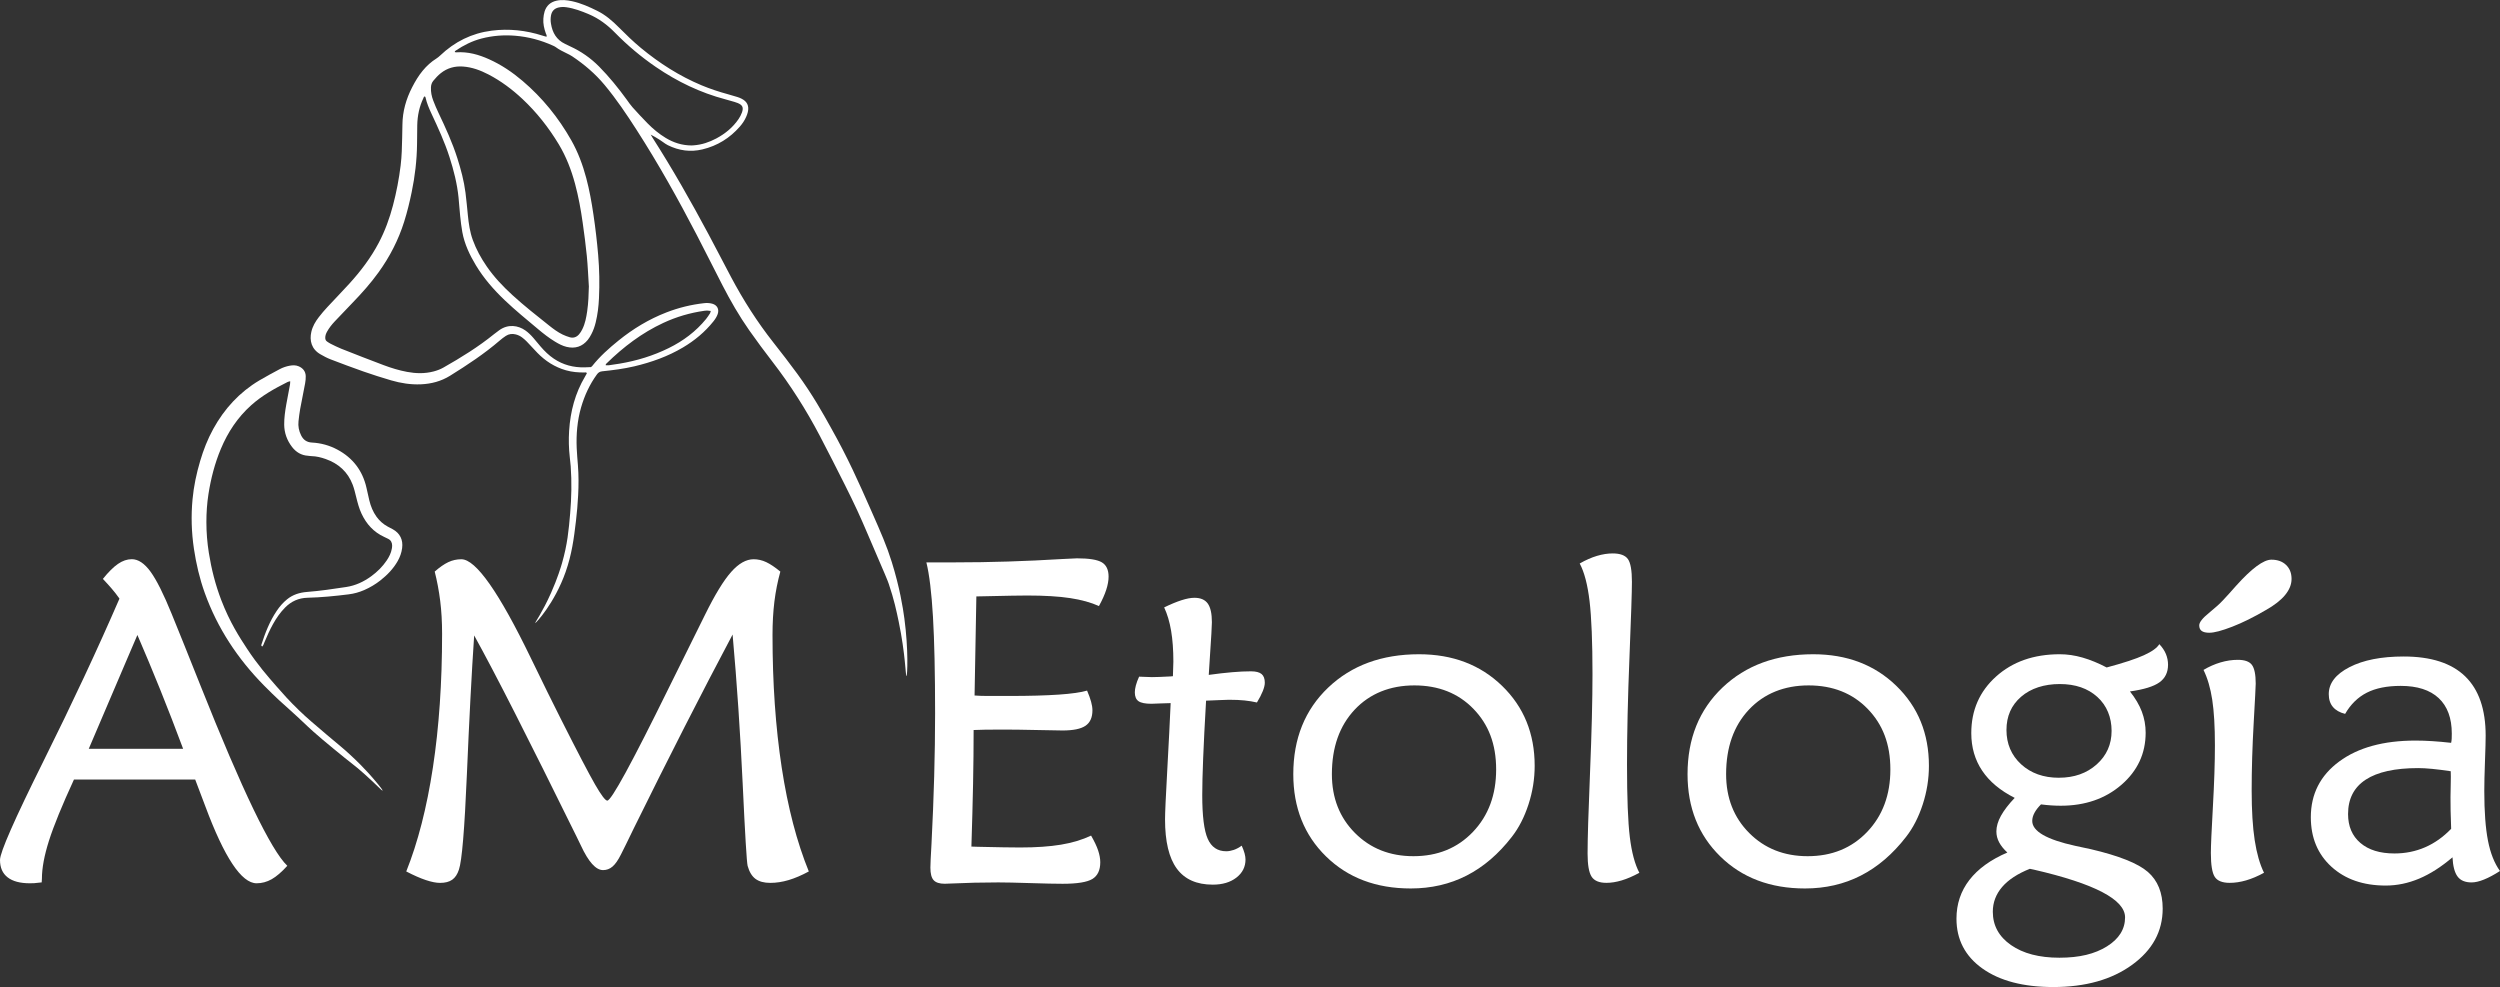
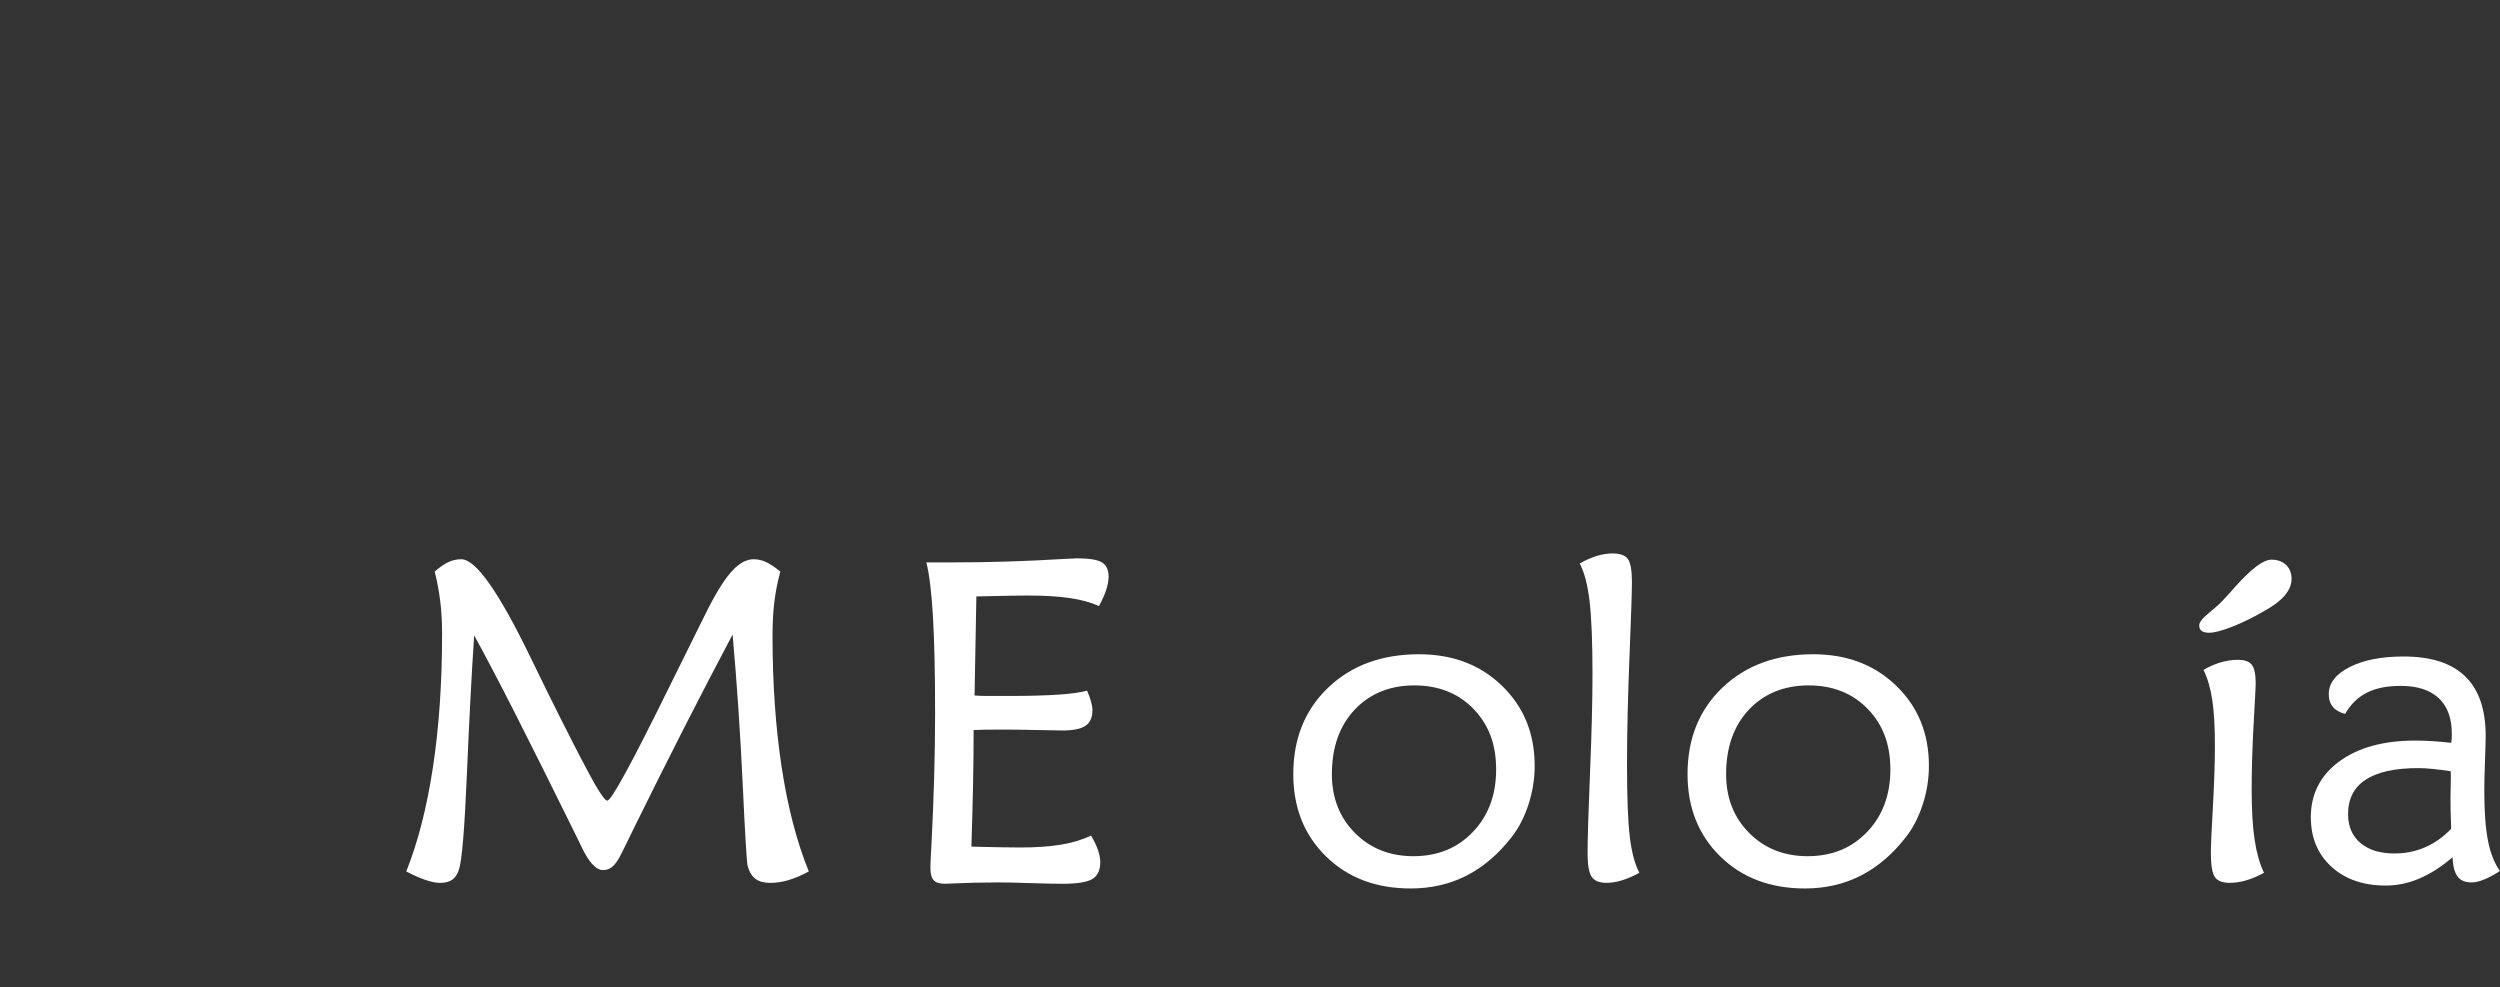
<svg xmlns="http://www.w3.org/2000/svg" id="Capa_2" data-name="Capa 2" viewBox="0 0 988.39 390.25">
  <rect x="0" y="0" width="988.39" height="390.25" fill="#333333" stroke="none" />
  <g id="Capa_1-2" data-name="Capa 1">
    <g>
      <g>
-         <path d="M77.18,308.19H29.24c-4.73,10.28-8.02,18.34-9.88,24.19-1.86,5.85-2.79,10.87-2.79,15.06l-.09,1.42c-1.36.18-2.35.28-2.97.31-.62.03-1.2.04-1.73.04-3.84,0-6.77-.78-8.77-2.35-2.01-1.56-3.01-3.85-3.01-6.87s5.73-16.04,17.19-39.08c11.46-23.04,21.47-44.45,30.04-64.24-.95-1.36-1.96-2.67-3.06-3.94-1.09-1.27-2.26-2.55-3.5-3.85,2.18-2.72,4.18-4.7,5.98-5.94,1.8-1.24,3.62-1.86,5.45-1.86,2.54,0,5.01,1.64,7.4,4.92,2.39,3.28,5.18,8.85,8.37,16.7,2.78,6.79,6.59,16.28,11.43,28.44,16.42,41.29,27.85,65.01,34.29,71.16-2.25,2.48-4.31,4.25-6.2,5.32-1.89,1.06-3.87,1.59-5.94,1.59-5.97,0-12.73-10.16-20.29-30.48-1.71-4.49-3.04-8-3.99-10.54ZM54.32,251.04l-4.25,9.92c-6.79,15.95-11.78,27.65-14.98,35.09h37.31c-3.01-8.09-6.03-15.87-9.04-23.35-3.01-7.47-6.03-14.69-9.04-21.66Z" style="fill: #fff; stroke-width: 0px;" />
        <path d="M308.52,225.96c-1.06,3.84-1.85,7.78-2.35,11.83-.5,4.05-.75,8.46-.75,13.25,0,19.08,1.21,36.54,3.63,52.37,2.42,15.83,6,29.54,10.72,41.12-2.83,1.54-5.49,2.67-7.97,3.41-2.48.74-4.9,1.11-7.27,1.11-2.48,0-4.43-.53-5.85-1.59-1.42-1.06-2.45-2.78-3.1-5.14-.35-1.42-1.01-12.21-1.95-32.39-.95-20.17-2.27-39.86-3.99-59.06-12.35,23.28-25.34,48.77-38.99,76.47-2.48,5.14-4.2,8.63-5.14,10.46-1.12,2.25-2.23,3.84-3.32,4.78-1.09.95-2.35,1.42-3.77,1.42-2.84,0-5.76-3.25-8.77-9.75-.71-1.48-1.27-2.63-1.68-3.46-9.57-19.43-17.65-35.63-24.24-48.6-6.59-12.97-12.01-23.29-16.26-30.97-1.01,14.95-1.96,33.27-2.88,54.98-.92,21.71-1.97,34.25-3.15,37.62-.59,1.83-1.48,3.16-2.66,3.99-1.18.83-2.78,1.24-4.78,1.24-1.54,0-3.41-.37-5.63-1.11-2.22-.74-4.8-1.87-7.75-3.41,4.61-11.52,8.12-25.22,10.54-41.12,2.42-15.89,3.63-33.52,3.63-52.9,0-4.67-.25-8.99-.75-12.98-.5-3.99-1.23-7.84-2.17-11.56,1.95-1.71,3.74-2.95,5.36-3.72,1.62-.77,3.35-1.15,5.18-1.15,5.73,0,14.92,13.09,27.56,39.25,4.78,9.87,8.65,17.72,11.61,23.57,6.67,13.23,11.24,21.98,13.69,26.23,2.45,4.25,4.06,6.38,4.83,6.38,1.59,0,9.66-14.77,24.19-44.31,6.03-12.17,10.84-21.89,14.44-29.15,3.9-7.92,7.34-13.56,10.32-16.92,2.98-3.37,5.95-5.05,8.9-5.05,1.71,0,3.38.38,5.01,1.15,1.62.77,3.47,2.01,5.54,3.72Z" style="fill: #fff; stroke-width: 0px;" />
        <path d="M434.48,239.61c-3.13-1.42-6.93-2.47-11.39-3.15-4.46-.68-10.12-1.02-16.97-1.02-2.84,0-8.09.09-15.77.27-1.89.06-3.34.09-4.34.09l-.71,39.17c1.59.12,3.31.18,5.14.18h8.68c7.86,0,14.34-.18,19.45-.53,5.11-.35,8.85-.89,11.21-1.59.71,1.65,1.24,3.12,1.59,4.39.35,1.27.53,2.41.53,3.41,0,2.84-.92,4.87-2.75,6.11-1.83,1.24-4.84,1.86-9.04,1.86-1.36,0-4.71-.06-10.06-.18-5.35-.12-9.97-.18-13.87-.18-2.95,0-5.23.02-6.82.05-1.59.03-3.07.07-4.43.13,0,6.68-.07,13.78-.22,21.31-.15,7.53-.37,15.79-.66,24.77.59,0,1.48.03,2.66.09,7.74.18,13.26.27,16.57.27,6.32,0,11.71-.37,16.17-1.11,4.46-.74,8.43-1.93,11.92-3.59,1.3,2.25,2.23,4.21,2.79,5.89.56,1.68.84,3.23.84,4.65,0,3.13-1.03,5.33-3.1,6.6-2.07,1.27-6,1.91-11.78,1.91-2.84,0-7.09-.09-12.76-.27-5.67-.18-9.89-.27-12.67-.27-6.26,0-12.52.15-18.79.44-1.3.06-2.1.09-2.39.09-2.07,0-3.53-.47-4.39-1.42-.86-.94-1.28-2.6-1.28-4.96,0-1.24.15-4.4.44-9.48.94-18.31,1.42-35.47,1.42-51.48s-.28-28.62-.84-38.19c-.56-9.57-1.43-16.75-2.61-21.53h11.25c13.82,0,28.03-.44,42.62-1.33,3.13-.18,5.02-.27,5.67-.27,4.78,0,8.06.53,9.84,1.59,1.77,1.06,2.66,2.95,2.66,5.67,0,1.54-.31,3.27-.93,5.18-.62,1.92-1.58,4.06-2.88,6.42Z" style="fill: #fff; stroke-width: 0px;" />
-         <path d="M462.84,277.98c-1.01,0-2.39.04-4.16.13-1.77.09-2.92.13-3.46.13-2.42,0-4.12-.34-5.1-1.02-.97-.68-1.46-1.85-1.46-3.5,0-.77.13-1.67.4-2.7.27-1.03.69-2.2,1.29-3.5.47,0,1.27.03,2.39.09,1.12.06,2.01.09,2.66.09,1.53,0,3.99-.09,7.35-.27.41,0,.74-.03.97-.09,0-.65.03-1.62.09-2.92.06-1.3.09-2.24.09-2.84,0-4.61-.3-8.67-.89-12.18-.59-3.51-1.51-6.6-2.75-9.26,2.54-1.24,4.82-2.18,6.82-2.83,2.01-.65,3.72-.97,5.14-.97,2.42,0,4.18.75,5.27,2.26,1.09,1.51,1.64,3.97,1.64,7.4,0,1.48-.27,6.11-.8,13.91-.18,2.89-.32,5.2-.44,6.91,3.43-.47,6.51-.83,9.26-1.06,2.75-.24,5.21-.35,7.4-.35,1.95,0,3.35.35,4.21,1.06.86.71,1.29,1.86,1.29,3.46,0,.89-.27,1.99-.8,3.32-.53,1.33-1.3,2.82-2.31,4.48-1.53-.35-3.16-.62-4.87-.8-1.71-.18-3.78-.27-6.2-.27-.41,0-1.65.04-3.72.13-2.07.09-3.84.16-5.32.22-.53,9.22-.92,16.81-1.15,22.77-.24,5.97-.36,10.84-.36,14.62,0,8.21.72,13.96,2.17,17.23,1.45,3.28,3.88,4.92,7.31,4.92.94,0,1.93-.18,2.97-.53,1.03-.35,2.08-.91,3.15-1.68.53,1.18.91,2.21,1.15,3.1.23.89.35,1.68.35,2.39,0,2.89-1.2,5.27-3.59,7.13-2.39,1.86-5.51,2.79-9.35,2.79-6.38,0-11.12-2.11-14.22-6.34-3.1-4.22-4.65-10.71-4.65-19.45,0-2.48.29-9.05.89-19.72.59-10.66,1.03-19.42,1.33-26.27Z" style="fill: #fff; stroke-width: 0px;" />
        <path d="M557.74,351.26c-13.71,0-24.87-4.22-33.49-12.67-8.63-8.45-12.94-19.29-12.94-32.52,0-14.06,4.61-25.48,13.82-34.25,9.22-8.77,21.18-13.16,35.89-13.16,13.29,0,24.24,4.16,32.83,12.49,8.6,8.33,12.89,18.87,12.89,31.63,0,5.14-.81,10.22-2.44,15.24-1.63,5.02-3.83,9.3-6.6,12.85-5.26,6.79-11.21,11.89-17.86,15.29-6.64,3.4-14.02,5.1-22.11,5.1ZM558.81,338.5c9.57,0,17.41-3.2,23.53-9.61,6.11-6.41,9.17-14.63,9.17-24.68s-3-17.8-8.99-23.97c-6-6.17-13.78-9.26-23.35-9.26s-17.62,3.21-23.61,9.61c-6,6.41-8.99,14.9-8.99,25.48,0,9.39,3.04,17.15,9.13,23.26,6.08,6.11,13.79,9.17,23.13,9.17Z" style="fill: #fff; stroke-width: 0px;" />
        <path d="M648.13,345.06c-2.48,1.36-4.8,2.36-6.96,3.01-2.16.65-4.18.97-6.07.97-2.84,0-4.79-.81-5.85-2.44-1.06-1.62-1.59-4.68-1.59-9.17,0-5.61.32-16.29.97-32.03.65-15.74.97-28.72.97-38.94,0-12.64-.39-22.23-1.15-28.75-.77-6.53-2.07-11.5-3.9-14.93,2.36-1.36,4.64-2.36,6.82-3.01,2.19-.65,4.26-.97,6.2-.97,2.95,0,4.96.74,6.02,2.21,1.07,1.48,1.6,4.49,1.6,9.04,0,3.78-.32,13.71-.97,29.77-.65,16.07-.97,30.22-.97,42.44,0,13.11.37,22.68,1.11,28.71.74,6.03,1.99,10.72,3.77,14.09Z" style="fill: #fff; stroke-width: 0px;" />
        <path d="M713.61,351.26c-13.7,0-24.87-4.22-33.49-12.67-8.63-8.45-12.94-19.29-12.94-32.52,0-14.06,4.61-25.48,13.82-34.25,9.22-8.77,21.18-13.16,35.89-13.16,13.29,0,24.24,4.16,32.83,12.49,8.6,8.33,12.89,18.87,12.89,31.63,0,5.14-.81,10.22-2.44,15.24-1.63,5.02-3.83,9.3-6.6,12.85-5.26,6.79-11.21,11.89-17.86,15.29-6.64,3.4-14.02,5.1-22.11,5.1ZM714.67,338.5c9.57,0,17.41-3.2,23.53-9.61,6.11-6.41,9.17-14.63,9.17-24.68s-3-17.8-8.99-23.97c-6-6.17-13.78-9.26-23.35-9.26s-17.62,3.21-23.61,9.61c-6,6.41-8.99,14.9-8.99,25.48,0,9.39,3.04,17.15,9.13,23.26,6.08,6.11,13.79,9.17,23.13,9.17Z" style="fill: #fff; stroke-width: 0px;" />
-         <path d="M796.55,315.46c-5.73-2.89-10.03-6.48-12.89-10.77-2.87-4.28-4.3-9.23-4.3-14.84,0-9.04,3.26-16.49,9.79-22.37,6.53-5.88,14.93-8.82,25.21-8.82,2.95,0,5.97.44,9.04,1.33,3.07.89,6.23,2.19,9.48,3.9,6.62-1.77,11.52-3.38,14.71-4.83,3.19-1.45,5.23-2.91,6.11-4.39,1.18,1.24,2.05,2.54,2.61,3.9.56,1.36.84,2.78.84,4.25,0,3.01-1.14,5.33-3.41,6.96-2.27,1.63-6.16,2.82-11.65,3.59,2.13,2.66,3.69,5.32,4.7,7.97,1,2.66,1.51,5.44,1.51,8.33,0,8.21-3.19,15.08-9.57,20.6-6.38,5.52-14.38,8.28-24.01,8.28-1.18,0-2.44-.04-3.77-.13-1.33-.09-2.67-.22-4.03-.4-1.12,1.12-1.98,2.23-2.57,3.32-.59,1.09-.89,2.17-.89,3.23,0,4.08,5.67,7.35,17.01,9.84,2.66.59,4.73,1.03,6.2,1.33,11.1,2.6,18.61,5.6,22.51,8.99,3.9,3.4,5.85,8.22,5.85,14.49,0,8.98-4.03,16.39-12.1,22.24-8.06,5.85-18.45,8.77-31.15,8.77-11.82,0-21.15-2.44-28-7.31-6.85-4.87-10.28-11.45-10.28-19.72,0-5.79,1.7-10.88,5.1-15.29,3.4-4.4,8.4-8.02,15.02-10.86-1.42-1.3-2.5-2.63-3.23-3.99-.74-1.36-1.11-2.81-1.11-4.34,0-1.95.6-4.02,1.81-6.2s3.03-4.55,5.45-7.09ZM802.4,343.46h.18c-4.9,1.95-8.58,4.36-11.03,7.22-2.45,2.86-3.68,6.13-3.68,9.79,0,5.43,2.39,9.82,7.18,13.16,4.79,3.34,11.16,5.01,19.14,5.01s14-1.49,18.79-4.47c4.78-2.98,7.18-6.81,7.18-11.48,0-7.03-12.02-13.32-36.07-18.87-.77-.18-1.33-.29-1.68-.35ZM814.01,307.48c6.03,0,11-1.76,14.93-5.27,3.93-3.51,5.89-7.93,5.89-13.25s-1.88-10.03-5.63-13.42c-3.75-3.4-8.7-5.1-14.84-5.1s-11.42,1.67-15.29,5.01c-3.87,3.34-5.8,7.72-5.8,13.16s1.93,10.01,5.8,13.56c3.87,3.54,8.85,5.32,14.93,5.32Z" style="fill: #fff; stroke-width: 0px;" />
        <path d="M905.98,228.89c0,2.19-.86,4.31-2.57,6.38s-4.25,4.05-7.62,5.94c-4.73,2.78-9.14,4.96-13.25,6.56-4.11,1.59-7.13,2.39-9.08,2.39-1.36,0-2.36-.24-3.01-.71-.65-.47-.97-1.21-.97-2.22,0-1.18,1.27-2.81,3.81-4.87,2.54-2.07,4.43-3.78,5.67-5.14,1.24-1.3,2.92-3.16,5.05-5.58,6.2-6.91,10.87-10.37,14-10.37,2.42,0,4.36.69,5.8,2.08,1.45,1.39,2.17,3.23,2.17,5.54ZM895.08,345.06c-2.48,1.36-4.84,2.36-7.09,3.01-2.24.65-4.4.97-6.47.97-2.89,0-4.86-.78-5.89-2.35-1.03-1.56-1.55-4.71-1.55-9.44,0-2.72.27-8.8.8-18.25.53-9.45.8-17.57.8-24.37,0-7.38-.35-13.38-1.06-17.99-.71-4.61-1.86-8.54-3.45-11.78,2.18-1.3,4.43-2.29,6.73-2.97,2.3-.68,4.58-1.02,6.82-1.02,2.72,0,4.58.66,5.58,1.99,1,1.33,1.51,3.8,1.51,7.4,0,.95-.27,6.11-.8,15.51-.53,9.39-.8,18.31-.8,26.76,0,7.92.4,14.47,1.2,19.67.8,5.2,2.02,9.48,3.68,12.85Z" style="fill: #fff; stroke-width: 0px;" />
        <path d="M988.39,344.35c-2.3,1.48-4.4,2.6-6.29,3.37-1.89.77-3.55,1.15-4.96,1.15-2.54,0-4.39-.78-5.54-2.35-1.15-1.56-1.82-4.09-1.99-7.58-4.43,3.78-8.82,6.59-13.16,8.42-4.34,1.83-8.76,2.75-13.25,2.75-8.86,0-16.01-2.48-21.45-7.44-5.43-4.96-8.15-11.49-8.15-19.58,0-9.16,3.74-16.5,11.21-22.02,7.47-5.52,17.53-8.28,30.17-8.28,2.07,0,4.27.07,6.6.22,2.33.15,4.83.37,7.49.67.12-.53.19-1.08.22-1.64s.04-1.23.04-1.99c0-6.14-1.73-10.82-5.18-14.05-3.45-3.22-8.46-4.83-15.02-4.83-5.43,0-9.91.9-13.42,2.7-3.52,1.8-6.37,4.59-8.55,8.37-2.13-.53-3.74-1.45-4.83-2.75-1.09-1.3-1.64-2.98-1.64-5.05,0-4.31,2.73-7.87,8.2-10.68,5.46-2.81,12.6-4.21,21.4-4.21,10.81,0,18.92,2.61,24.32,7.84,5.4,5.23,8.11,13.04,8.11,23.44,0,1.95-.09,5.35-.27,10.19-.18,4.84-.27,8.74-.27,11.7,0,8.15.49,14.71,1.46,19.67.97,4.96,2.56,8.95,4.74,11.96ZM968.9,304.91c-2.72-.41-5.15-.72-7.31-.93-2.16-.21-4-.31-5.54-.31-9.16,0-16.07,1.52-20.73,4.56-4.67,3.04-7,7.58-7,13.6,0,4.84,1.62,8.66,4.87,11.43,3.25,2.78,7.74,4.16,13.47,4.16,4.31,0,8.34-.81,12.1-2.44,3.75-1.62,7.19-4.06,10.32-7.31-.12-2.95-.19-5.36-.22-7.22-.03-1.86-.04-3.65-.04-5.36,0-1.06.03-2.73.09-5.01.06-2.27.06-4,0-5.18Z" style="fill: #fff; stroke-width: 0px;" />
      </g>
      <g>
-         <path d="M217.86,234.41c2.6-5.84,3.97-10.49,4.33-11.74,2.14-7.43,2.67-13.11,3.23-19.72.53-6.21.66-12.42.21-18.63-.08-1.18-.23-2.36-.36-3.54-.4-3.49-.48-7-.26-10.5.48-7.61,2.37-14.82,6.3-21.42.23-.39.44-.79.66-1.18.02-.04.02-.11.02-.16-.19-.44-.58-.26-.88-.26-2.5.03-4.97-.18-7.38-.87-4.4-1.26-8.12-3.65-11.29-6.91-1.42-1.46-2.77-2.98-4.18-4.45-.55-.57-1.15-1.09-1.78-1.57-.76-.59-1.62-1.01-2.57-1.25-1.39-.35-2.71-.2-3.91.58-.85.55-1.66,1.18-2.43,1.84-6.1,5.25-12.8,9.67-19.62,13.91-3.54,2.2-7.43,3.23-11.58,3.4-4,.17-7.9-.45-11.71-1.56-3.69-1.07-7.35-2.25-10.97-3.51-4.37-1.53-8.71-3.16-13.03-4.82-1.36-.52-2.67-1.23-3.94-1.96-3.66-2.08-4.39-5.52-3.64-8.86.49-2.19,1.61-4.1,2.97-5.85,1.07-1.39,2.21-2.72,3.4-4,2.88-3.11,5.85-6.14,8.7-9.28,4.46-4.91,8.45-10.17,11.56-16.06,2.5-4.72,4.3-9.7,5.66-14.85,1.37-5.2,2.38-10.47,3.03-15.8.45-3.65.52-7.33.6-11,.04-1.7.08-3.39.1-5.09.05-5.25,1.45-10.15,3.84-14.79,1.19-2.32,2.51-4.55,4.18-6.57,1.56-1.89,3.35-3.52,5.43-4.82.52-.33,1-.73,1.45-1.15,5.74-5.48,12.49-8.84,20.39-9.85,6.84-.87,13.53-.15,20.08,1.96.52.17,1.04.3,1.6.46.19-.61-.15-.97-.29-1.37-.66-1.89-1.1-3.81-.96-5.81.07-.95.21-1.92.49-2.82.72-2.28,2.29-3.7,4.64-4.25,2.09-.49,4.16-.25,6.22.19,3.51.76,6.75,2.22,9.95,3.8,3.29,1.63,6.02,3.99,8.57,6.57,2.79,2.81,5.63,5.56,8.68,8.09,7.32,6.05,15.24,11.12,24.02,14.79,3.4,1.42,6.88,2.56,10.43,3.53,1.25.34,2.5.71,3.74,1.1.54.17,1.07.38,1.57.63,2.26,1.12,3.1,2.86,2.53,5.3-.15.65-.39,1.3-.66,1.91-.62,1.41-1.48,2.68-2.48,3.83-3.98,4.56-8.9,7.62-14.8,9.03-4.75,1.14-9.31.5-13.68-1.66-1.39-.69-2.29-1.68-5.13-3.29-.69-.39-1.26-.69-1.64-.89.22.39.43.78.67,1.16,7.96,12.43,15.24,25.26,22.2,38.27,2.99,5.58,5.87,11.21,8.84,16.8,4.86,9.16,10.4,17.87,16.83,26.02,3.19,4.04,6.33,8.11,9.37,12.26,6.3,8.62,10.16,15.7,13.28,21.27,6.81,12.12,10.93,21.44,15.95,32.81,4.06,9.19,6.13,13.91,8.15,20.36,3.12,9.99,4.42,18.06,4.99,22.34,1.67,12.5,1.2,22.75.82,22.77-.35.02-.38-8.58-3.05-21.45-.86-4.14-1.86-8.89-3.94-14.98-.57-1.66-.78-2.14-8.44-19.95-1.51-3.52-2.5-5.82-4.01-9.09-1.53-3.31-3.09-6.5-4.91-10.13-3.28-6.51-6.56-13.02-9.95-19.47-5.37-10.23-11.55-19.95-18.61-29.11-3.17-4.12-6.28-8.29-9.27-12.55-3.96-5.65-7.4-11.64-10.56-17.77-3.42-6.63-6.74-13.31-10.18-19.93-7.35-14.15-15.13-28.06-23.75-41.48-3.94-6.14-8.01-12.19-12.69-17.81-3.68-4.42-8.02-8.11-12.79-11.3-.7-.47-1.47-.84-2.23-1.21-1.47-.72-2.95-1.43-4.27-2.42-.31-.23-.68-.41-1.04-.57-4.78-2.17-9.76-3.51-15-3.94-4.5-.37-8.92-.03-13.28,1.1-3.71.96-7.08,2.65-10.24,4.79-.16.11-.42.21-.32.6.17.02.38.08.58.07,4.58-.31,8.84.89,12.96,2.75,4.83,2.17,9.18,5.11,13.2,8.53,7.83,6.66,14.21,14.53,19.27,23.47,2.66,4.7,4.53,9.72,5.92,14.93,1.27,4.76,2.13,9.59,2.85,14.46.79,5.31,1.41,10.64,1.87,15.99.49,5.69.59,11.4.32,17.11-.15,3.22-.53,6.42-1.3,9.56-.39,1.6-.93,3.15-1.69,4.6-.41.8-.88,1.59-1.44,2.29-2.18,2.68-5,3.56-8.33,2.77-1.67-.39-3.16-1.2-4.62-2.08-2.37-1.44-4.56-3.15-6.68-4.93-4.46-3.74-8.98-7.42-13.2-11.44-4.35-4.15-8.29-8.65-11.41-13.82-2.46-4.09-4.49-8.37-5.36-13.11-.39-2.11-.62-4.25-.85-6.38-.26-2.42-.39-4.84-.64-7.26-.55-5.48-1.9-10.79-3.58-16.02-1.9-5.93-4.5-11.58-7.14-17.21-.96-2.05-1.84-4.13-2.33-6.35-.03-.15-.16-.28-.24-.42-.48.01-.5.43-.62.69-1.61,3.37-2.34,6.95-2.42,10.67-.05,2.49-.05,4.97-.08,7.46-.08,6.41-.82,12.74-2.12,19.01-.81,3.93-1.76,7.83-2.96,11.66-2.27,7.24-5.7,13.89-10.13,20.04-3.11,4.33-6.65,8.28-10.35,12.11-2.36,2.44-4.71,4.88-7.03,7.36-1.16,1.24-2.21,2.57-3.03,4.07-.41.76-.69,1.54-.67,2.42.02.62.23,1.1.74,1.43.47.31.93.65,1.44.89,1.37.67,2.73,1.37,4.14,1.93,5.57,2.2,11.14,4.39,16.75,6.49,3.01,1.13,6.1,2.08,9.27,2.67,3.49.66,6.96.74,10.42-.15,1.37-.36,2.7-.84,3.93-1.54,6.99-3.96,13.81-8.18,20.07-13.25.66-.53,1.34-1.04,2.03-1.53,3.53-2.54,7.47-1.91,10.3.07,1.21.85,2.25,1.89,3.21,3,.96,1.11,1.88,2.26,2.84,3.38,1.55,1.81,3.25,3.46,5.23,4.8,3.69,2.48,7.78,3.54,12.2,3.43.84-.02,1.69-.07,2.48-.1.19-.16.34-.24.45-.37,3.04-3.84,6.66-7.07,10.45-10.13,5.75-4.65,12.02-8.44,18.93-11.12,4.82-1.87,9.8-3.09,14.94-3.66,1.07-.12,2.15-.07,3.2.22,1.92.54,2.79,2.17,2.14,4.08-.37,1.08-.99,2.02-1.7,2.91-3.36,4.2-7.43,7.58-12.04,10.31-5.98,3.55-12.46,5.85-19.2,7.45-4.19.99-8.45,1.53-12.72,1.97-.95.1-1.55.48-2.08,1.21-2.89,3.98-4.92,8.36-6.28,13.07-1.51,5.27-1.96,10.66-1.73,16.11.1,2.26.3,4.51.48,6.76.32,3.95.29,7.91.09,11.86-.17,3.38-.47,6.77-.86,10.13-.81,6.94-1.67,13.34-4.11,20.24-4.34,12.31-11.8,20.31-12.03,20.16-.16-.1,2.9-4.31,6.28-11.92ZM232.8,113.06c-.25-3.95-.41-7.9-.79-11.83-.43-4.38-1.02-8.75-1.63-13.11-.73-5.2-1.66-10.37-3.03-15.45-1.48-5.48-3.5-10.73-6.43-15.61-3.99-6.62-8.73-12.64-14.37-17.93-4.06-3.8-8.48-7.11-13.43-9.69-3.18-1.65-6.5-2.89-10.12-3.14-3.23-.22-6.16.59-8.72,2.62-1.11.88-2.06,1.92-2.96,3.01-.65.79-.9,1.66-.94,2.65-.08,1.78.27,3.5.89,5.14.63,1.69,1.36,3.35,2.13,4.98,2.77,5.82,5.45,11.66,7.41,17.82,1.42,4.47,2.63,9,3.23,13.67.38,2.97.64,5.95.94,8.93.33,3.32.8,6.61,1.95,9.77,1.36,3.75,3.27,7.19,5.52,10.46,2.9,4.21,6.4,7.89,10.16,11.33,4.63,4.24,9.57,8.11,14.47,12.01,1.68,1.34,3.4,2.63,5.35,3.57.91.44,1.87.79,2.84,1.08,1.45.42,2.7-.06,3.66-1.16.52-.58.93-1.28,1.28-1.98,1.13-2.25,1.58-4.7,1.94-7.16.48-3.31.59-6.64.67-9.98ZM273.42,57.5c.11,0,.51-.03.9-.05,3.15-.23,6.08-1.23,8.85-2.7,3.55-1.89,6.58-4.38,8.85-7.72.53-.79.99-1.66,1.31-2.55.71-1.98.23-2.96-1.68-3.75-.42-.17-.85-.31-1.28-.44-1.19-.35-2.38-.71-3.58-1.02-9.93-2.62-19.04-7.01-27.5-12.8-5.85-4-11.24-8.54-16.2-13.6-3-3.06-6.35-5.58-10.32-7.26-2.87-1.21-5.76-2.31-8.87-2.75-1.02-.14-2.01-.14-3.03.09-1.75.4-2.73,1.48-3.04,3.22-.19,1.07-.18,2.14,0,3.2.57,3.55,2.18,6.38,5.57,7.98.66.31,1.31.66,1.98.96,4.31,1.97,8.13,4.62,11.47,8,4.02,4.07,7.6,8.5,10.96,13.12.73,1,1.42,2.05,2.25,2.97,1.93,2.14,3.88,4.26,5.9,6.31,2.18,2.22,4.57,4.21,7.25,5.83,3.06,1.84,6.34,2.94,10.22,2.97ZM281,122.94c-.58-.07-.91-.13-1.24-.14-.45,0-.91.01-1.35.08-5.63.8-11.03,2.39-16.18,4.79-8.45,3.93-15.74,9.48-22.37,15.96-.19.18-.46.35-.37.77.42,0,.85.05,1.28,0,1.4-.19,2.79-.39,4.19-.63,6.78-1.14,13.29-3.12,19.46-6.17,5.69-2.81,10.69-6.53,14.72-11.47.57-.7,1.05-1.46,1.55-2.22.14-.21.18-.5.32-.95Z" style="fill: #fff; stroke-width: 0px;" />
-         <path d="M151.24,312.57c-.19.17-2.72-2.61-7.33-6.71-4.07-3.62-4.71-3.77-12.22-9.99-3.67-3.04-5.5-4.55-7.75-6.57-3.55-3.18-4.42-4.22-9.5-8.78-1.84-1.65-2.52-2.22-4.13-3.72-1.83-1.7-3.76-3.57-5.98-5.83-10.36-10.53-18.37-22.6-23.38-36.56-2.03-5.65-3.39-11.47-4.28-17.42-.97-6.52-1.17-13.06-.55-19.61.48-5.13,1.54-10.16,3.01-15.11,1.3-4.4,2.96-8.66,5.18-12.69,4.4-7.99,10.37-14.51,18.24-19.19,2.62-1.56,5.32-2.98,8.01-4.43,1.25-.67,2.59-1.12,3.99-1.38,1.19-.21,2.37-.25,3.5.23,1.71.72,2.75,1.99,2.82,3.87.03.95-.07,1.92-.24,2.86-.63,3.39-1.34,6.76-1.96,10.15-.29,1.61-.48,3.24-.66,4.87-.21,1.96.15,3.81,1.04,5.58.89,1.77,2.22,2.72,4.26,2.83,3.54.18,6.93,1.11,10.05,2.78,6.13,3.27,10,8.33,11.53,15.14.37,1.65.72,3.31,1.12,4.96.57,2.32,1.44,4.51,2.86,6.47,1.19,1.63,2.65,2.92,4.42,3.88.65.35,1.31.66,1.95,1.02,2.9,1.61,4.18,4.19,3.74,7.5-.24,1.82-.85,3.51-1.75,5.1-1.73,3.05-4.12,5.51-6.85,7.66-1.96,1.54-4.1,2.81-6.39,3.81-1.98.86-4.04,1.44-6.19,1.7-5.39.67-10.79,1.21-16.21,1.34-3.55.09-6.45,1.41-8.91,3.9-1.88,1.91-3.39,4.09-4.69,6.41-1.33,2.37-2.43,4.85-3.47,7.35-.23.55-.37,1.17-.89,1.65-.14-.17-.26-.27-.32-.4-.04-.09,0-.22.02-.33,1.5-4.7,3.29-9.27,6.06-13.39,1.14-1.7,2.46-3.23,4.05-4.53,2.32-1.91,5.02-2.73,7.97-2.96,5.19-.4,10.33-1.17,15.47-1.95,3.67-.56,6.91-2.08,9.87-4.24,2.39-1.74,4.48-3.8,6.14-6.27.95-1.42,1.72-2.92,2.01-4.63.07-.39.13-.78.13-1.17,0-1.22-.46-2.2-1.62-2.75-.51-.24-1.01-.5-1.53-.74-4.15-1.9-7.01-5.07-8.93-9.14-1-2.11-1.57-4.35-2.13-6.6-.41-1.64-.79-3.31-1.39-4.88-1.92-5.08-5.61-8.39-10.67-10.17-1.81-.64-3.68-1.11-5.63-1.15-.45,0-.9-.11-1.35-.14-2.66-.16-4.75-1.43-6.33-3.49-1.98-2.58-3.06-5.51-3.1-8.79-.03-2.67.36-5.3.81-7.92.46-2.67,1-5.33,1.49-8,.07-.37.05-.76.08-1.27-.44.12-.77.16-1.05.31-5.12,2.56-10.1,5.34-14.39,9.19-5.36,4.8-9.23,10.66-11.99,17.27-2.39,5.71-3.92,11.66-4.88,17.77-.58,3.7-.83,7.42-.83,11.15,0,4.07.33,8.13.97,12.16,1.01,6.38,2.59,12.61,4.9,18.65,3.35,8.76,7.24,14.74,10.22,19.28,4.2,6.38,8.15,10.87,11.63,14.86,2.21,2.53,5.02,5.74,9.1,9.66,2.86,2.75,5.5,4.98,10.77,9.46,5.11,4.34,6,4.93,9.07,7.75,3.21,2.96,5.5,5.31,7.36,7.36,2.77,3.05,5.84,6.78,5.63,6.97Z" style="fill: #fff; stroke-width: 0px;" />
-       </g>
+         </g>
    </g>
  </g>
</svg>